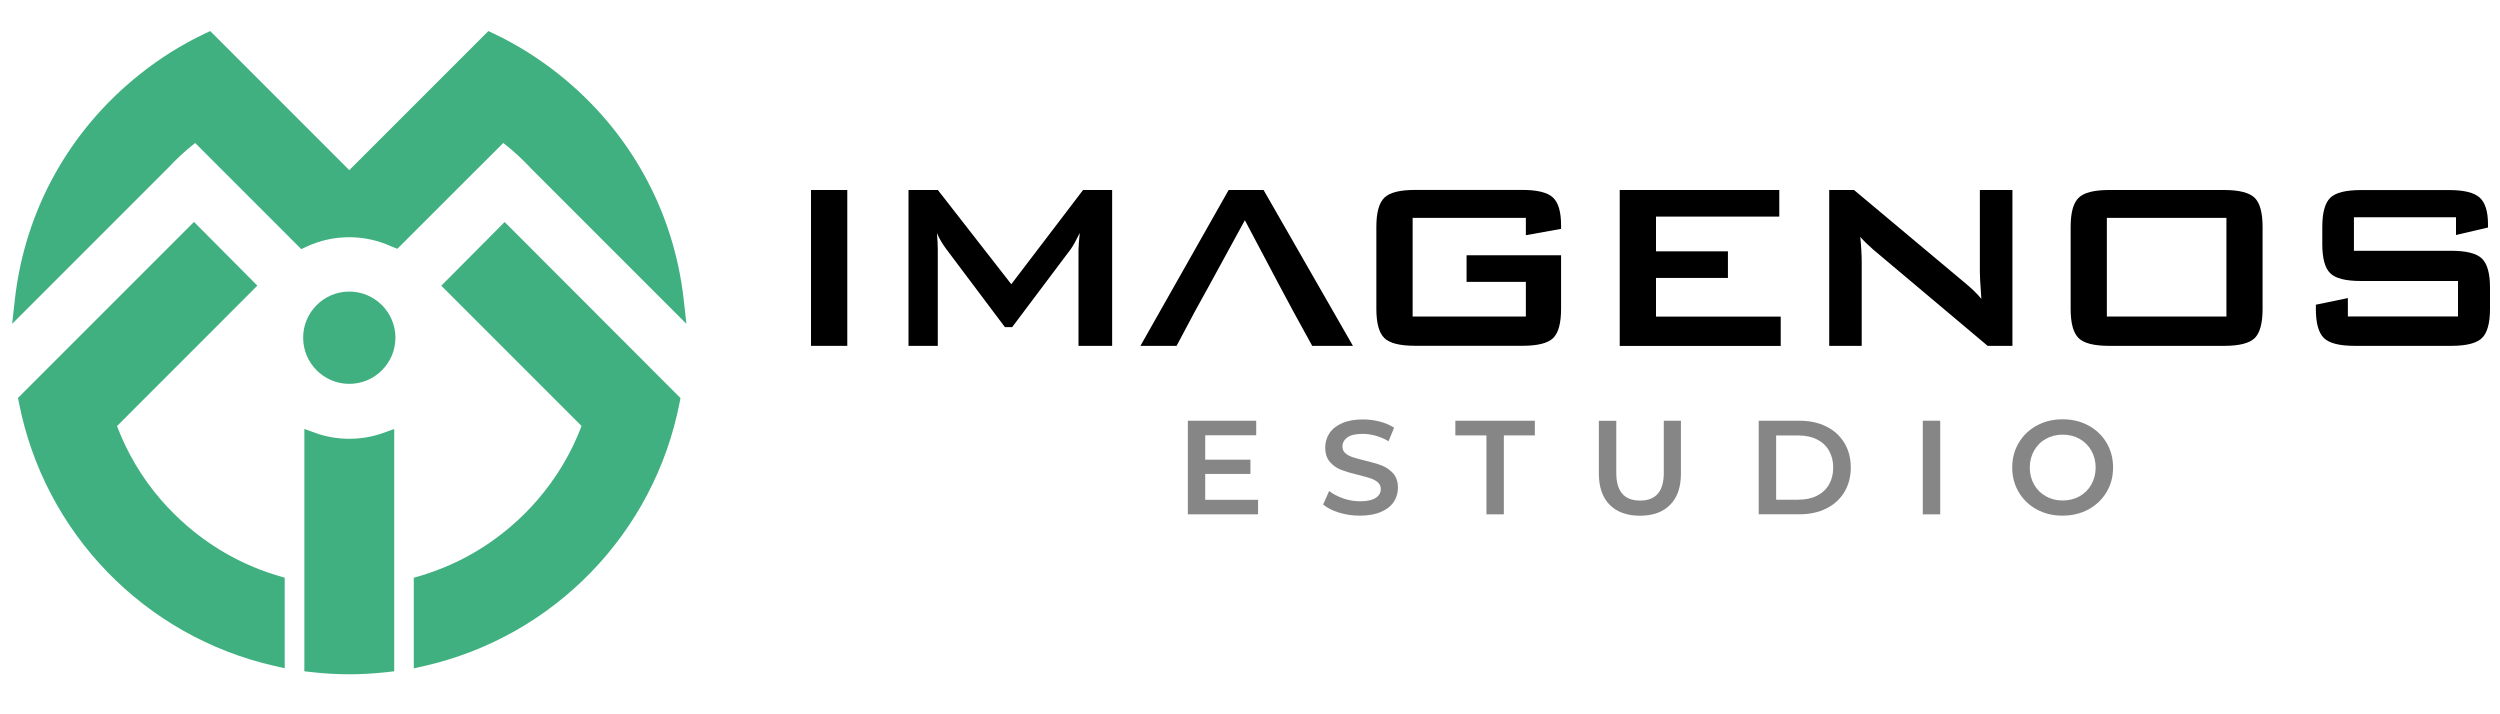
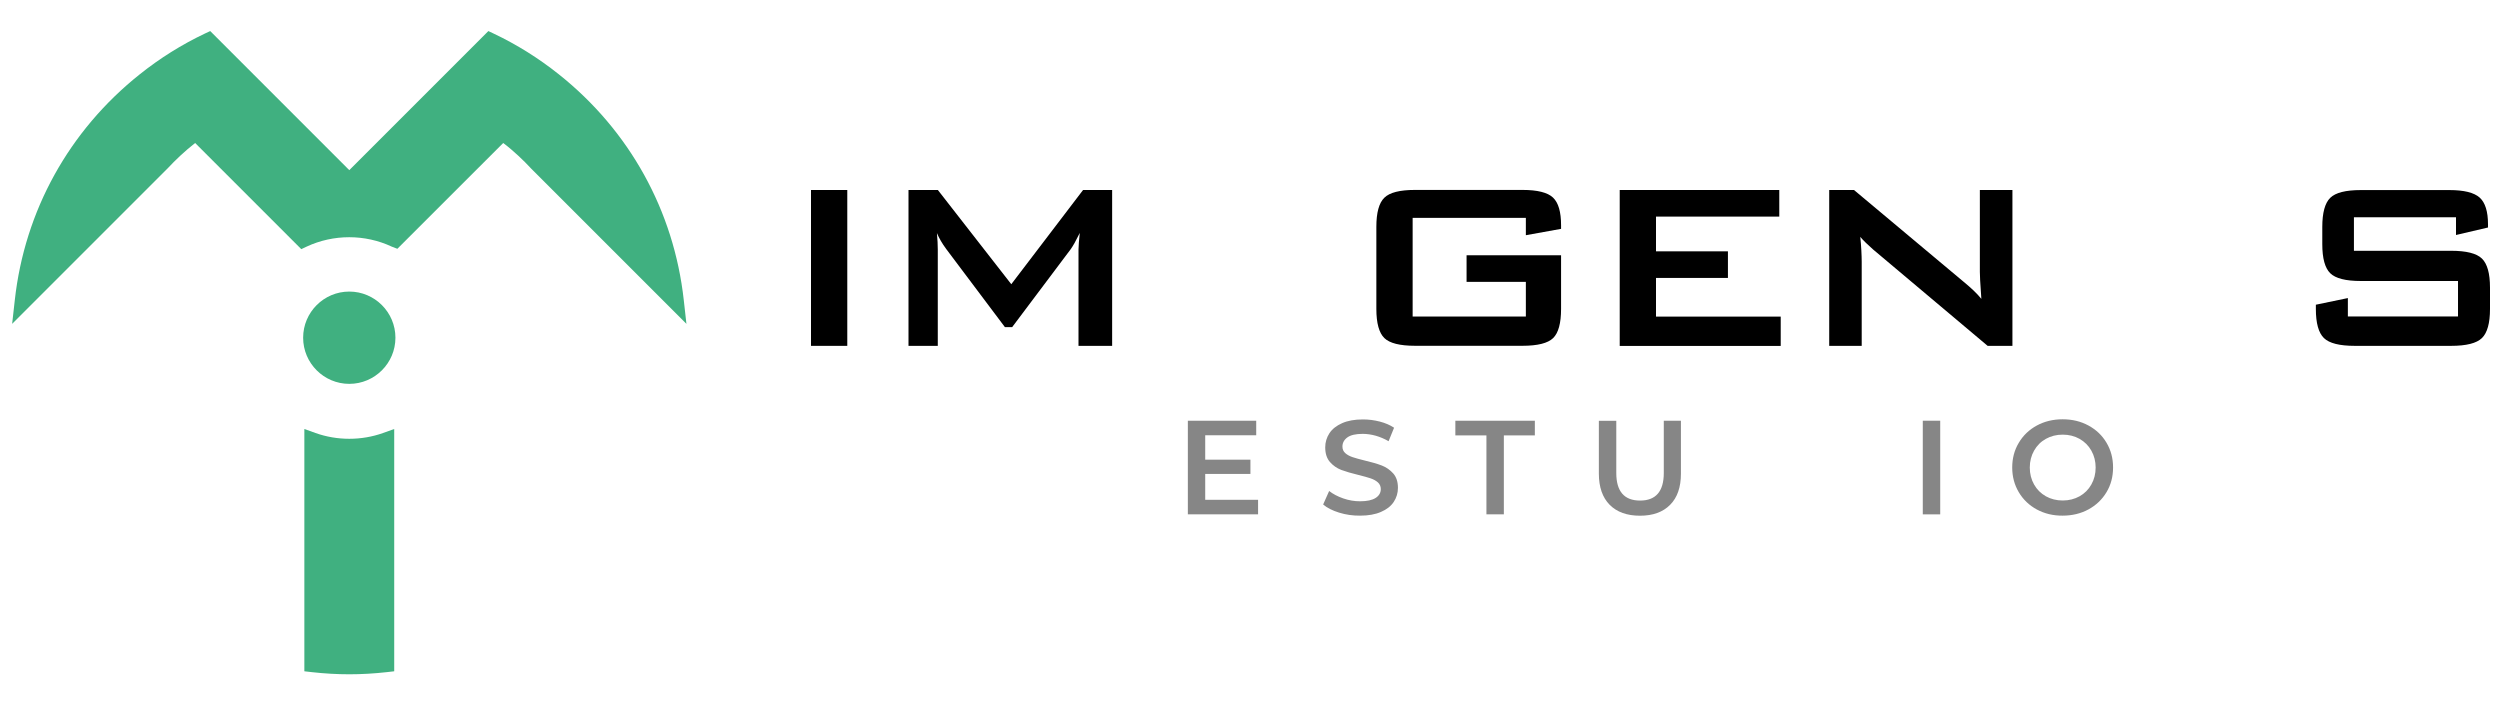
<svg xmlns="http://www.w3.org/2000/svg" id="Capa_1" x="0px" y="0px" viewBox="0 0 350 100" style="enable-background:new 0 0 350 100;" xml:space="preserve">
  <style type="text/css">	.st0{fill:#40B080;}	.st1{fill:#868686;}</style>
  <g>
    <g>
      <path class="st0" d="M72.56,21.8c0.63,0.58,1.24,1.19,1.85,1.85L96.1,45.34l-0.37-3.31c-1.38-12.52-7.6-23.76-17.5-31.63   c-2.81-2.24-5.87-4.16-9.12-5.7l-0.74-0.35L48.9,23.82L29.43,4.35L28.68,4.7c-3.24,1.54-6.31,3.46-9.11,5.7   c-9.9,7.88-16.12,19.11-17.5,31.63L1.7,45.34l21.77-21.77c0.55-0.59,1.12-1.16,1.76-1.76c0.67-0.63,1.38-1.23,2.09-1.79   l14.86,14.86l0.74-0.35c3.76-1.76,8.18-1.76,11.93,0l0.78,0.3l14.82-14.81C71.2,20.58,71.9,21.19,72.56,21.8z" />
      <path class="st0" d="M48.9,40.82c-3.56,0-6.46,2.9-6.46,6.46c0,3.56,2.9,6.46,6.46,6.46c3.56,0,6.46-2.9,6.46-6.46   C55.36,43.72,52.46,40.82,48.9,40.82z" />
-       <path class="st0" d="M61.78,40l19.64,19.64c-1.43,3.77-3.5,7.25-6.16,10.33c-1.13,1.32-2.37,2.55-3.66,3.66   c-3.76,3.25-8.08,5.6-12.83,7.01l-0.84,0.25v12.68l1.43-0.32c18.19-4.12,32.24-18.61,35.79-36.91l0.12-0.61L70.65,31.08L61.78,40z   " />
-       <path class="st0" d="M26.21,73.64c-1.3-1.12-2.54-2.36-3.69-3.68c-2.65-3.07-4.71-6.54-6.14-10.31l19.65-19.66l-8.87-8.92   L2.52,55.71l0.12,0.61c3.55,18.3,17.6,32.79,35.79,36.91l1.43,0.32V80.88l-0.84-0.25C34.29,79.24,29.98,76.88,26.21,73.64z" />
      <path class="st0" d="M44.17,60.62l-1.56-0.56v33.92l1.04,0.12c1.78,0.2,3.55,0.3,5.25,0.3c1.7,0,3.47-0.1,5.25-0.3l1.04-0.12   V60.06l-1.56,0.56C50.61,61.7,47.19,61.7,44.17,60.62z" />
    </g>
    <g>
      <g>
        <path d="M113.54,48.42V26.6h5.08v21.82H113.54z" />
        <path d="M127.19,48.42V26.6h4.11l10.28,13.19l10.05-13.19h4.07v21.82h-4.71V34.94c0-0.26,0.02-0.59,0.05-0.99    c0.03-0.4,0.08-0.85,0.13-1.34c-0.28,0.57-0.52,1.03-0.72,1.39s-0.39,0.66-0.56,0.9l-8.19,10.9h-1.01l-8.22-10.94    c-0.3-0.41-0.56-0.8-0.77-1.17c-0.21-0.36-0.39-0.72-0.53-1.06c0.04,0.45,0.07,0.87,0.09,1.24c0.02,0.37,0.03,0.73,0.03,1.07    v13.48H127.19z" />
-         <polygon points="176.9,26.6 172.01,26.6 159.66,48.42 164.72,48.42 167.26,43.65 169.43,39.71 174.28,30.83 178.98,39.71     181.09,43.65 183.71,48.42 189.41,48.42    " />
        <path d="M213.62,30.5h-15.85v13.81h15.85v-4.85h-8.3v-3.72h13.23v7.51c0,2-0.37,3.36-1.11,4.08c-0.74,0.72-2.17,1.08-4.29,1.08    H198.1c-2.12,0-3.55-0.36-4.29-1.08c-0.74-0.72-1.12-2.08-1.12-4.08v-11.5c0-1.98,0.37-3.34,1.12-4.07    c0.74-0.73,2.17-1.09,4.29-1.09h15.05c2.09,0,3.52,0.36,4.27,1.07c0.76,0.72,1.13,2.01,1.13,3.88v0.5l-4.93,0.89V30.5z" />
        <path d="M226.76,48.42V26.6h22.34v3.72h-17.26v4.87h10.07v3.72h-10.07v5.41h17.46v4.11H226.76z" />
        <path d="M256.09,48.42V26.6h3.47l15.36,12.86c0.52,0.43,0.98,0.83,1.38,1.21c0.4,0.38,0.76,0.77,1.09,1.17    c-0.08-1.22-0.14-2.09-0.17-2.6s-0.04-0.9-0.04-1.18V26.6h4.56v21.82h-3.47l-16.02-13.48c-0.39-0.34-0.72-0.65-1.01-0.93    c-0.29-0.27-0.56-0.56-0.8-0.85c0.07,0.67,0.12,1.31,0.15,1.91c0.03,0.6,0.05,1.12,0.05,1.56v11.79H256.09z" />
-         <path d="M289.89,31.76c0-1.98,0.37-3.34,1.12-4.07c0.74-0.73,2.17-1.09,4.29-1.09h16.06c2.12,0,3.55,0.37,4.29,1.09    c0.74,0.73,1.11,2.08,1.11,4.07v11.5c0,2-0.37,3.36-1.11,4.08c-0.74,0.72-2.17,1.08-4.29,1.08h-16.06    c-2.12,0-3.55-0.36-4.29-1.08c-0.74-0.72-1.12-2.08-1.12-4.08V31.76z M294.96,44.31h16.74V30.5h-16.74V44.31z" />
        <path d="M343.83,30.42h-14.28v4.69h13.6c2.13,0,3.57,0.36,4.32,1.09c0.75,0.73,1.13,2.08,1.13,4.07v2.99    c0,1.98-0.38,3.34-1.13,4.07c-0.75,0.73-2.19,1.09-4.32,1.09h-13.48c-2.13,0-3.57-0.36-4.32-1.09c-0.75-0.73-1.13-2.08-1.13-4.07    v-0.6l4.48-0.93v2.58h15.42v-4.97h-13.6c-2.12,0-3.55-0.36-4.29-1.09c-0.74-0.73-1.11-2.08-1.11-4.07v-2.41    c0-1.98,0.37-3.34,1.11-4.07c0.74-0.73,2.17-1.09,4.29-1.09h12.39c2.05,0,3.46,0.35,4.24,1.05c0.78,0.7,1.17,1.95,1.17,3.74v0.45    l-4.48,1.05V30.42z" />
      </g>
      <g>
        <path class="st1" d="M176.13,69.97v2.04h-9.83V58.9h9.57v2.04h-7.14v3.41h6.33v2h-6.33v3.62H176.13z" />
        <path class="st1" d="M187.48,71.77c-0.94-0.29-1.69-0.67-2.24-1.14l0.84-1.89c0.54,0.42,1.2,0.77,1.98,1.04    c0.78,0.27,1.56,0.4,2.35,0.4c0.97,0,1.7-0.16,2.18-0.47c0.48-0.31,0.72-0.72,0.72-1.24c0-0.37-0.13-0.68-0.4-0.93    c-0.27-0.24-0.61-0.43-1.02-0.57c-0.41-0.14-0.97-0.29-1.68-0.47c-1-0.24-1.81-0.48-2.43-0.71c-0.62-0.24-1.15-0.61-1.59-1.11    c-0.44-0.51-0.66-1.19-0.66-2.05c0-0.72,0.2-1.38,0.59-1.98c0.39-0.59,0.99-1.06,1.78-1.41c0.79-0.35,1.76-0.52,2.91-0.52    c0.8,0,1.58,0.1,2.36,0.3c0.77,0.2,1.44,0.49,2,0.86l-0.77,1.89c-0.58-0.34-1.18-0.59-1.8-0.77c-0.62-0.17-1.23-0.26-1.82-0.26    c-0.96,0-1.68,0.16-2.14,0.49s-0.7,0.76-0.7,1.29c0,0.37,0.13,0.68,0.4,0.92c0.27,0.24,0.61,0.42,1.02,0.56    c0.41,0.14,0.97,0.29,1.69,0.47c0.97,0.23,1.77,0.46,2.4,0.7c0.62,0.24,1.16,0.62,1.6,1.11c0.44,0.5,0.66,1.17,0.66,2.02    c0,0.72-0.2,1.38-0.59,1.97c-0.39,0.59-0.99,1.06-1.79,1.4c-0.8,0.35-1.77,0.52-2.92,0.52C189.39,72.2,188.42,72.06,187.48,71.77    z" />
        <path class="st1" d="M208.09,60.96h-4.34V58.9h11.13v2.06h-4.34v11.05h-2.44V60.96z" />
        <path class="st1" d="M225.36,70.68c-1.01-1.02-1.52-2.48-1.52-4.37v-7.4h2.44v7.31c0,2.57,1.11,3.86,3.33,3.86    c2.21,0,3.32-1.29,3.32-3.86V58.9h2.4v7.4c0,1.9-0.5,3.36-1.51,4.37c-1,1.02-2.41,1.53-4.22,1.53    C227.78,72.2,226.37,71.69,225.36,70.68z" />
-         <path class="st1" d="M246.22,58.9h5.73c1.4,0,2.64,0.27,3.73,0.81c1.09,0.54,1.93,1.31,2.53,2.3c0.6,0.99,0.9,2.14,0.9,3.44    c0,1.3-0.3,2.44-0.9,3.44c-0.6,0.99-1.44,1.76-2.53,2.3c-1.09,0.54-2.33,0.81-3.73,0.81h-5.73V58.9z M251.84,69.95    c0.96,0,1.81-0.18,2.54-0.55c0.73-0.37,1.29-0.89,1.68-1.57s0.59-1.47,0.59-2.37c0-0.9-0.2-1.69-0.59-2.37s-0.95-1.2-1.68-1.57    c-0.73-0.37-1.58-0.55-2.54-0.55h-3.18v8.99H251.84z" />
        <path class="st1" d="M269.19,58.9h2.44v13.11h-2.44V58.9z" />
        <path class="st1" d="M285.16,71.33c-1.07-0.58-1.92-1.39-2.53-2.42c-0.61-1.03-0.92-2.18-0.92-3.46c0-1.27,0.3-2.43,0.92-3.46    c0.61-1.03,1.46-1.84,2.53-2.42c1.07-0.58,2.28-0.87,3.61-0.87c1.34,0,2.54,0.29,3.61,0.87c1.07,0.58,1.92,1.38,2.53,2.41    c0.61,1.02,0.92,2.18,0.92,3.46c0,1.29-0.3,2.44-0.92,3.47c-0.61,1.02-1.46,1.83-2.53,2.41c-1.07,0.58-2.28,0.87-3.61,0.87    C287.44,72.2,286.24,71.91,285.16,71.33z M291.14,69.48c0.7-0.39,1.25-0.94,1.65-1.65c0.4-0.71,0.6-1.5,0.6-2.37    c0-0.87-0.2-1.66-0.6-2.37c-0.4-0.71-0.95-1.25-1.65-1.65c-0.7-0.39-1.49-0.59-2.36-0.59s-1.66,0.2-2.36,0.59    c-0.7,0.39-1.25,0.94-1.65,1.65c-0.4,0.71-0.6,1.5-0.6,2.37c0,0.87,0.2,1.66,0.6,2.37c0.4,0.71,0.95,1.25,1.65,1.65    c0.7,0.39,1.49,0.59,2.36,0.59S290.44,69.87,291.14,69.48z" />
      </g>
    </g>
  </g>
</svg>